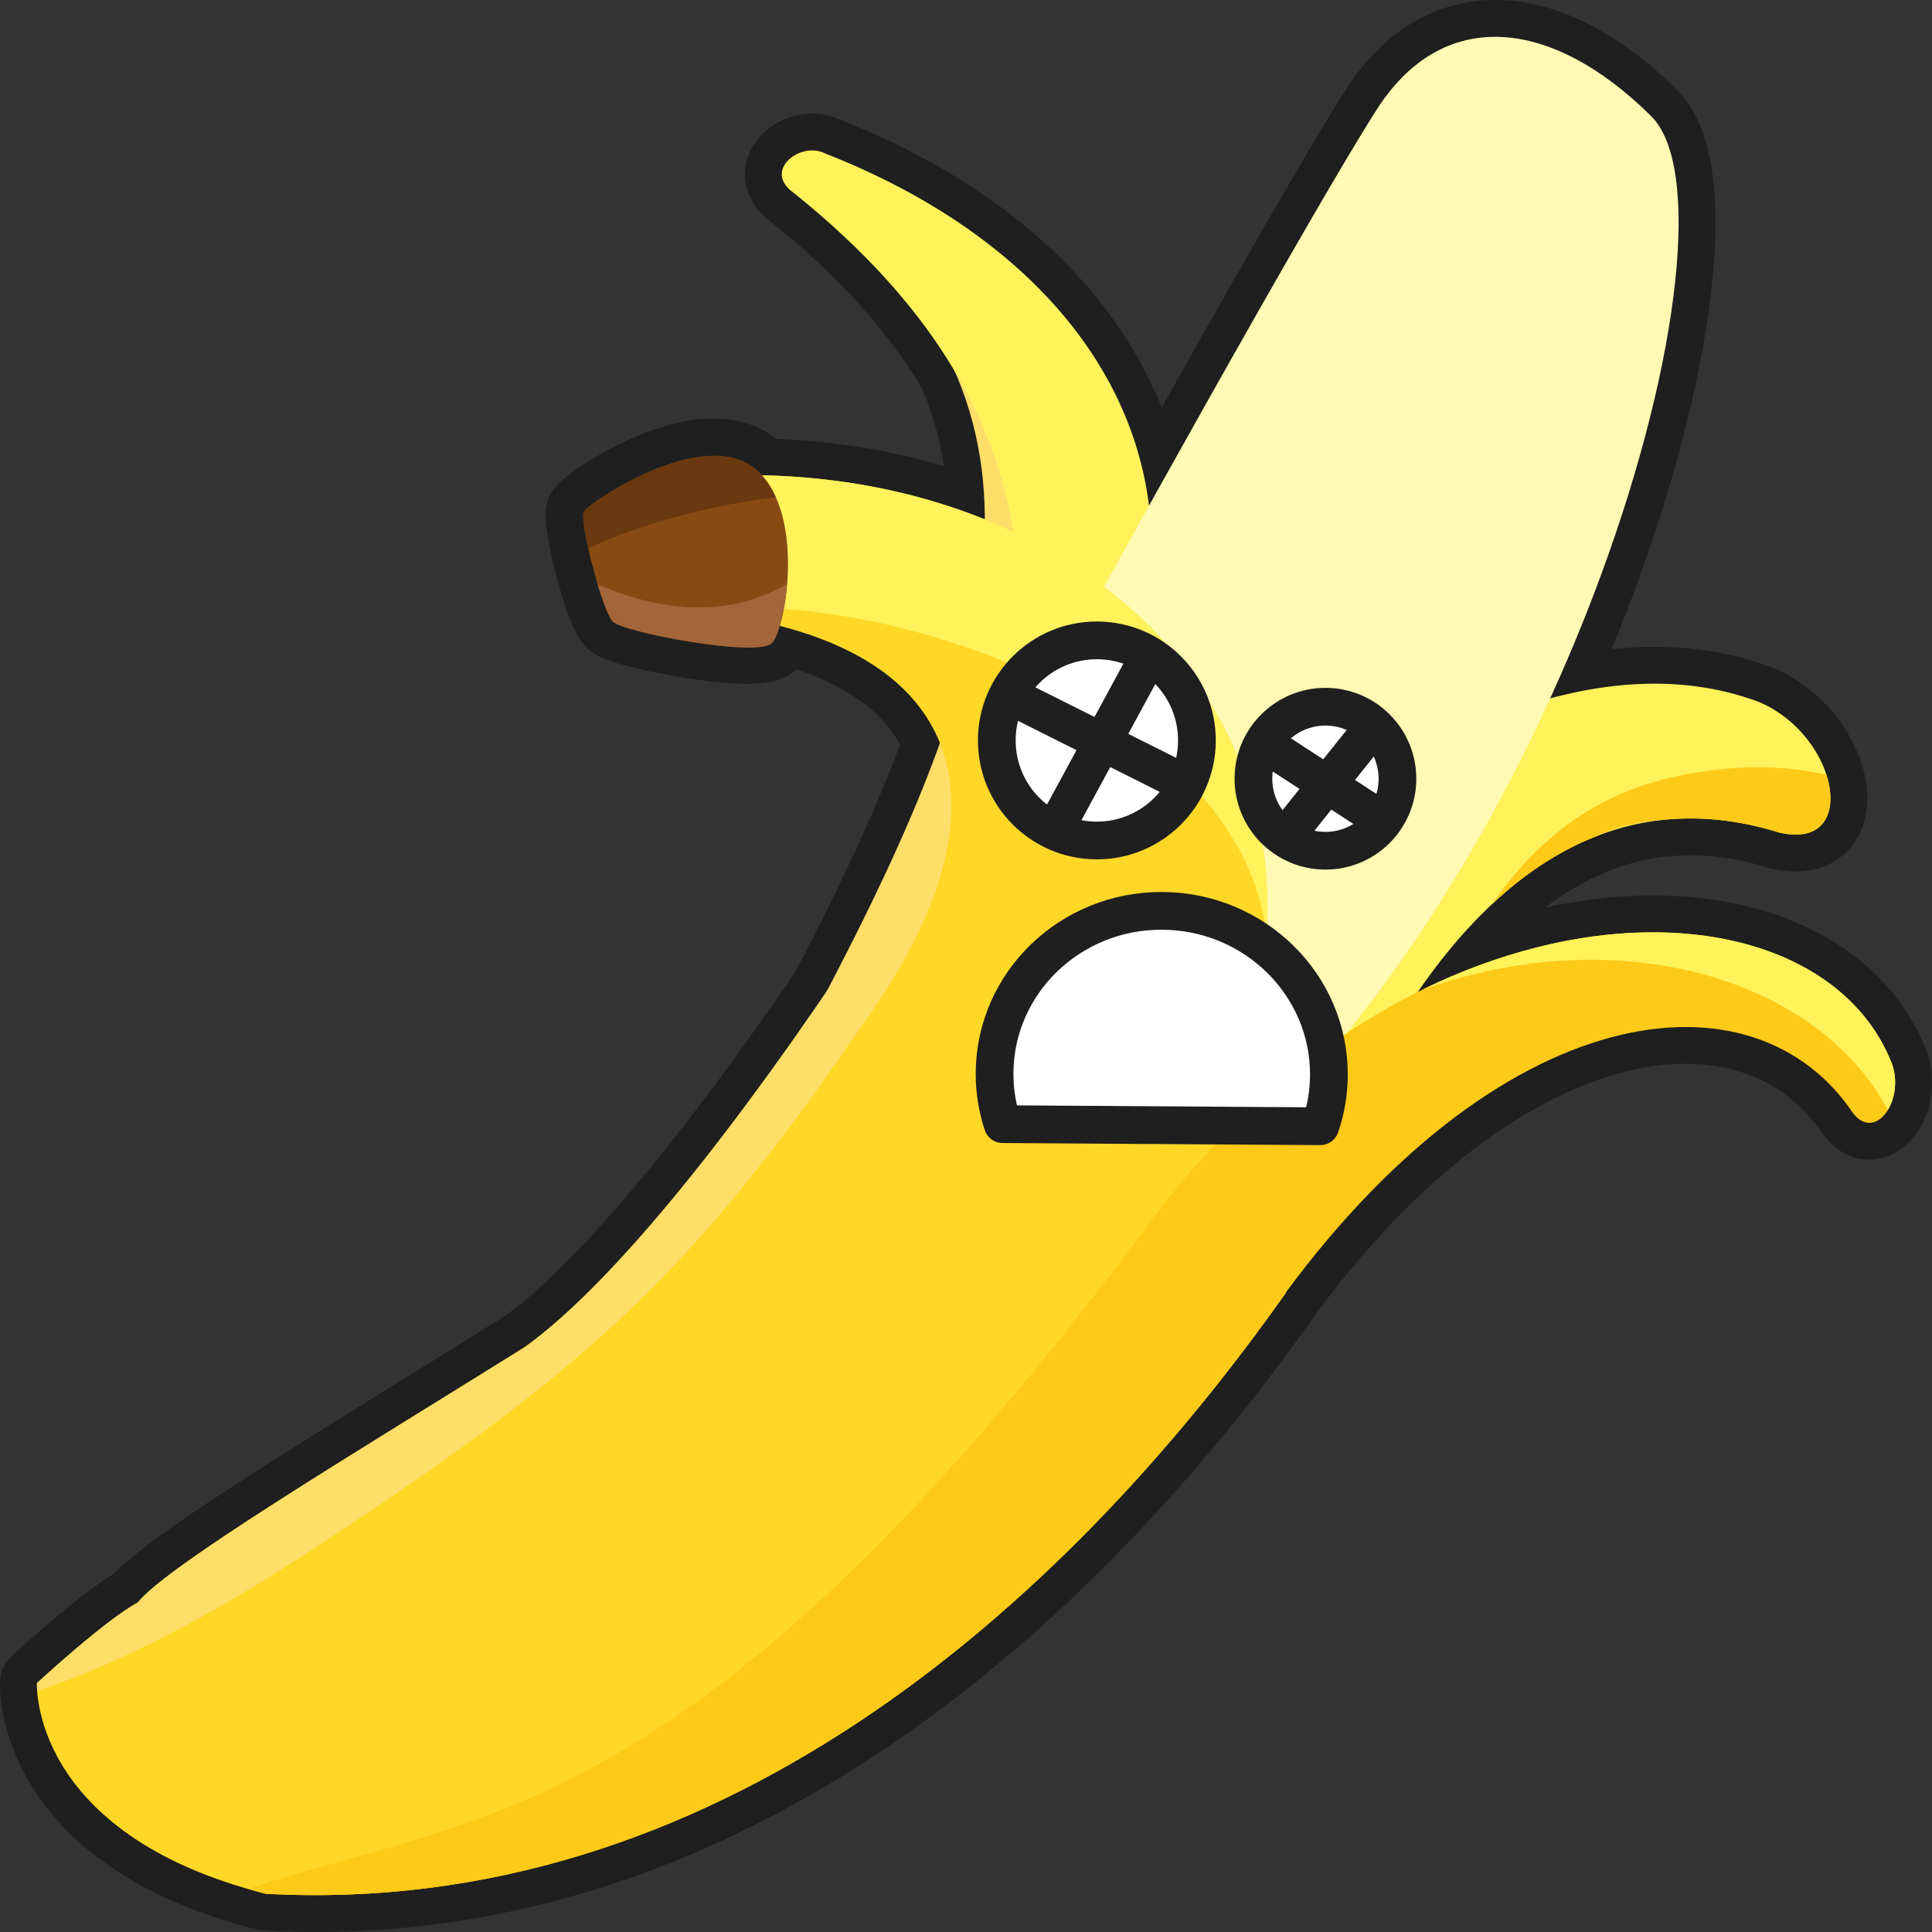
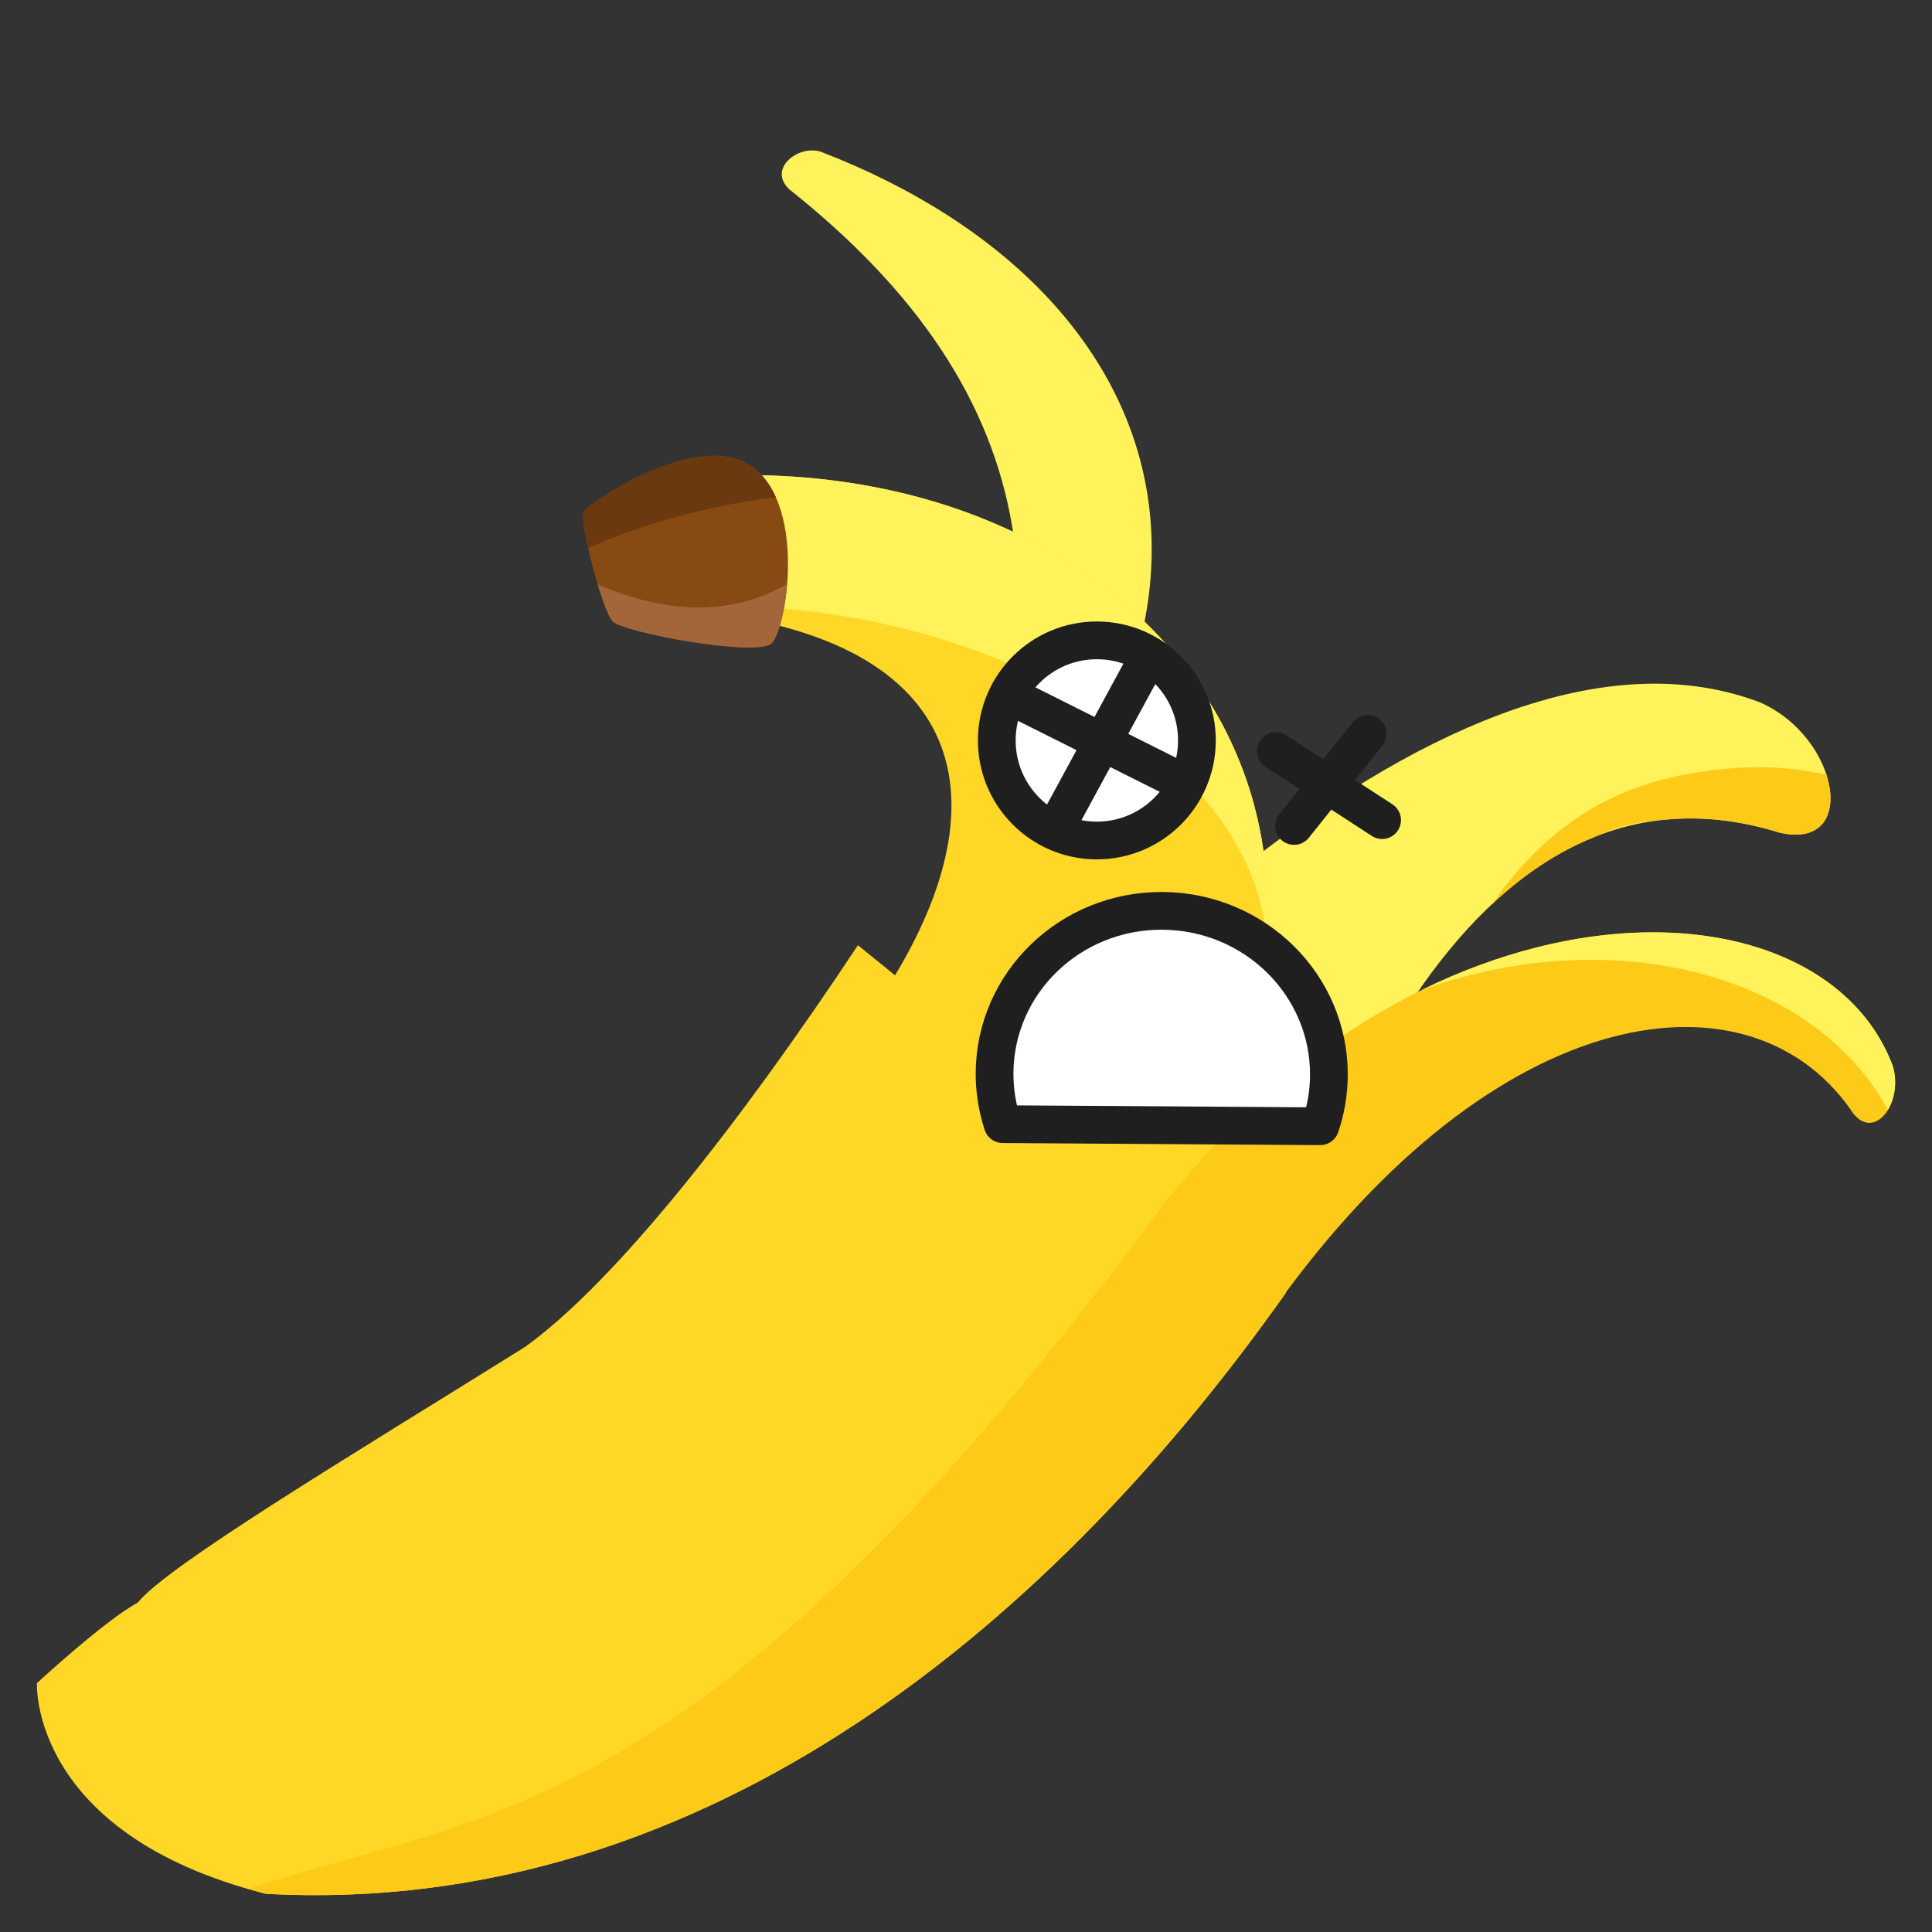
<svg xmlns="http://www.w3.org/2000/svg" version="1.1" viewBox="0 0 512 512">
  <rect x="0" y="0" width="512" height="512" fill="#333333" stroke="none" />
  <g transform="translate(-337.34 107.88)">
-     <path d="m550.22-67.685c-4.591 1.262-8.13 5.955-3.592 10.071 19.072 15.15 33.635 31.074 43.701 48.053 5.494 12.47 7.958 25.575 7.984 39.332-0.515-0.209-1.015-0.428-1.535-0.633-0.264-0.103-0.532-0.208-0.797-0.309-0.502-0.195-1.018-0.387-1.521-0.574-0.728-0.271-1.467-0.526-2.2-0.786-0.146-0.052-0.297-0.093-0.443-0.144-0.665-0.234-1.32-0.485-1.994-0.711-0.125-0.042-0.251-0.087-0.377-0.129-1.17-0.389-2.35-0.758-3.538-1.122-0.134-0.041-0.272-0.081-0.406-0.121-0.85-0.258-1.712-0.515-2.571-0.759-0.336-0.096-0.675-0.195-1.012-0.289-0.961-0.267-1.917-0.526-2.889-0.777-0.298-0.077-0.601-0.146-0.902-0.221-0.079-0.02-0.157-0.049-0.236-0.068-1.391-0.347-2.815-0.673-4.228-0.987-0.141-0.031-0.287-0.054-0.429-0.085-1.668-0.365-3.359-0.72-5.056-1.037-1.843-0.345-3.691-0.658-5.568-0.945-1.514-0.231-3.043-0.429-4.578-0.619-0.365-0.046-0.736-0.098-1.102-0.141-0.076-0.009-0.153-0.03-0.229-0.039-1.771-0.209-3.55-0.4-5.349-0.558-0.064-0.006-0.129-0.011-0.192-0.016-0.137-0.012-0.277-0.014-0.414-0.025-0.539-0.045-1.087-0.068-1.628-0.108-1.272-0.096-2.549-0.196-3.833-0.266-1.059-0.058-2.108-0.104-3.175-0.142-0.92-0.034-1.857-0.059-2.783-0.08-0.074-0.002-0.148-0.006-0.222-0.009-0.14-0.156-0.281-0.312-0.426-0.462-0.179-0.186-0.357-0.382-0.544-0.559-0.398-0.378-0.801-0.744-1.236-1.083-0.377-0.294-0.771-0.566-1.171-0.816-0.062-0.039-0.122-0.075-0.184-0.112-0.34-0.205-0.693-0.388-1.047-0.563-0.13-0.064-0.259-0.128-0.391-0.188-0.127-0.058-0.255-0.104-0.384-0.158-0.362-0.152-0.733-0.298-1.107-0.423-0.056-0.019-0.114-0.035-0.17-0.053-0.978-0.313-2.003-0.534-3.053-0.674-0.138-0.018-0.282-0.039-0.422-0.055-0.426-0.048-0.845-0.076-1.28-0.098-0.063-0.003-0.129-0.013-0.192-0.016-0.133-0.006-0.274 0.008-0.407 0.004-0.884-0.024-1.776-0.014-2.688 0.054-0.071 0.005-0.143 0.015-0.215 0.021-0.444 0.037-0.899 0.082-1.349 0.138-0.01 0.001-0.02 0.006-0.03 0.007-0.515 0.065-1.03 0.129-1.549 0.218-1.595 0.275-3.209 0.666-4.814 1.134-0.463 0.135-0.911 0.278-1.373 0.426-0.61 0.196-1.229 0.385-1.833 0.601-0.603 0.216-1.187 0.449-1.782 0.683-0.45 0.176-0.9 0.361-1.344 0.545-0.763 0.317-1.503 0.645-2.243 0.983-0.341 0.155-0.682 0.307-1.018 0.466-0.534 0.253-1.057 0.499-1.575 0.758-2.566 1.281-4.892 2.622-6.885 3.865-1.128 0.703-2.163 1.378-3.036 1.991-0.077 0.054-0.163 0.13-0.238 0.183-1.173 0.835-2.117 1.573-2.666 2.09-0.3 0.279-0.513 0.495-0.597 0.647-0.026 0.048-0.025 0.135-0.046 0.2-0.014 0.046-0.049 0.086-0.06 0.14-0.011 0.051-0.022 0.076-0.031 0.133-0.011 0.07-2e-3 0.142-9e-3 0.222-0.023 0.251-0.012 0.566 6e-4 0.911 5e-3 0.167 0.02 0.338 0.033 0.526 0.012 0.157 9e-3 0.326 0.026 0.496 0.023 0.238 0.044 0.441 0.076 0.704 2e-3 0.022 0.011 0.037 0.014 0.059 0.074 0.593 0.193 1.238 0.311 1.935 0.098 0.571 0.181 1.152 0.305 1.779 0.72 3.673 1.86 8.162 3.071 12.164-8e-3 -0.003-0.022 0.01-0.03 0.007 0.216 0.714 0.432 1.367 0.651 2.041 0.028 0.085 0.067 0.175 0.094 0.26 0.202 0.616 0.415 1.199 0.616 1.766 0.279 0.793 0.551 1.548 0.82 2.22 0.175 0.433 0.342 0.825 0.509 1.196 0.318 0.71 0.617 1.325 0.897 1.761 0.026 0.04 0.063 0.067 0.088 0.104 0.13 0.193 0.248 0.355 0.367 0.477 0.526 0.538 2.186 1.228 4.583 1.937 9e-3 0.003 0.021-0.01 0.03-0.007 0.793 0.234 1.658 0.483 2.593 0.723 0.01 0.003 0.02-0.01 0.03-0.007 1.883 0.481 4.011 0.971 6.282 1.431 9e-3 0.002 0.02-9e-3 0.03-0.007 10.835 2.192 24.678 3.838 28.112 1.957 0.181-0.099 0.34-0.181 0.461-0.3 0.124-0.121 0.233-0.287 0.359-0.464 0.582-0.813 1.208-2.228 1.755-4.036 23.022 5.895 36.91 16.775 42.635 31.07-7.419 20.712-17.826 42.586-29.921 65.685-19.83 29.08-40.025 55.553-57.883 74.337-1.761 1.851-3.495 3.646-5.208 5.343-1.718 1.703-3.406 3.332-5.071 4.87-4.164 3.845-8.163 7.151-11.934 9.86-5.685 3.546-11.432 7.112-17.145 10.651-11.391 7.059-22.744 14.077-33.197 20.628-26.211 16.417-47.299 30.229-52.269 36.424-6.482 3.478-18.242 13.733-23.72 18.649-1.827 1.636-2.959 2.695-2.959 2.695s-2.064 39.881 60.627 55.827c79.401 4.346 147.2-30.87 201.27-80.121 1.257-1.145 2.537-2.298 3.78-3.459 22.326-20.848 42.225-44.068 59.573-67.744 0.029-0.042 0.068-0.076 0.097-0.118 1.93-2.635 3.82-5.264 5.686-7.908l-0.037-0.022c57.308-77.579 122.73-86.482 149.53-48.66 3.363 5.49 7.585 4.273 10 0.312 0.451-0.74 0.853-1.572 1.159-2.479 0.023-0.068 0.053-0.138 0.076-0.207 0.125-0.39 0.212-0.792 0.305-1.204 0.108-0.478 0.208-0.976 0.27-1.479 0.061-0.493 0.094-0.992 0.107-1.502 5.7e-4 -0.022 0.015-0.044 0.015-0.067 1e-3 -0.041 2.8e-4 -0.085 9e-4 -0.126 6e-3 -0.496-5e-3 -0.989-0.048-1.496-0.045-0.532-0.129-1.07-0.232-1.608-0.106-0.551-0.231-1.111-0.402-1.661-0.351-0.926-0.722-1.817-1.127-2.711-0.313-0.69-0.655-1.38-0.999-2.051-0.03-0.058-0.072-0.106-0.102-0.164-0.316-0.61-0.63-1.213-0.971-1.806-0.053-0.092-0.107-0.183-0.161-0.275-0.017-0.028-0.035-0.054-0.051-0.082-0.421-0.716-0.867-1.406-1.324-2.098-0.472-0.713-0.97-1.405-1.48-2.091-6e-3 -8e-3 -1e-3 -0.022-7e-3 -0.03-0.013-0.018-0.03-0.034-0.044-0.052-0.447-0.598-0.896-1.195-1.371-1.772-0.058-0.07-0.118-0.139-0.176-0.209-0.073-0.088-0.146-0.173-0.22-0.261-0.475-0.563-0.966-1.112-1.468-1.654-0.582-0.629-1.183-1.255-1.8-1.857-1.247-1.215-2.566-2.372-3.95-3.472-0.687-0.546-1.393-1.075-2.113-1.593-0.722-0.519-1.464-1.015-2.217-1.505-0.733-0.476-1.464-0.96-2.225-1.408-0.025-0.015-0.049-0.03-0.074-0.045-0.025-0.014-0.049-0.031-0.074-0.045-0.668-0.39-1.346-0.772-2.035-1.141-0.095-0.051-0.192-0.1-0.288-0.15-0.115-0.061-0.239-0.106-0.354-0.166-0.701-0.365-1.417-0.71-2.139-1.052-0.628-0.298-1.267-0.607-1.911-0.888-0.218-0.095-0.444-0.186-0.664-0.279-0.08-0.034-0.163-0.064-0.244-0.098-0.79-0.331-1.587-0.652-2.399-0.958-0.89-0.335-1.802-0.671-2.717-0.975-8e-3 -3e-3 -0.021 0.01-0.03 7e-3 -0.483-0.161-0.972-0.31-1.462-0.463-0.441-0.137-0.883-0.302-1.329-0.432-0.121-0.035-0.248-0.064-0.369-0.099-1.032-0.294-2.088-0.551-3.148-0.808-0.035-9e-3 -0.068-0.029-0.103-0.038-0.733-0.176-1.48-0.34-2.225-0.498-0.37-0.079-0.75-0.156-1.124-0.23-0.632-0.125-1.267-0.242-1.907-0.355-0.139-0.025-0.282-0.031-0.422-0.055-0.877-0.149-1.755-0.302-2.647-0.427-1.046-0.147-2.106-0.281-3.173-0.394-0.794-0.085-1.577-0.174-2.382-0.24-0.264-0.021-0.534-0.038-0.799-0.058-0.943-0.069-1.907-0.111-2.864-0.155-0.137-6e-3 -0.277-0.02-0.414-0.025-2.196-0.091-4.443-0.118-6.707-0.072-0.032 7.6e-4 -0.064-9e-3 -0.096-8e-3 -0.104 2e-3 -0.207 0.01-0.311 0.013-1.276 0.031-2.556 0.103-3.851 0.179-1.284 0.074-2.587 0.164-3.889 0.282-0.01 4.2e-4 -0.02 7e-3 -0.03 7e-3 -0.734 0.067-1.469 0.14-2.208 0.22-0.578 0.063-1.16 0.13-1.741 0.202-0.051 6e-3 -0.105-1e-4 -0.156 6e-3 -1.282 0.16-2.558 0.354-3.854 0.556-1.346 0.21-2.71 0.447-4.07 0.702-1.36 0.256-2.728 0.533-4.101 0.836-1.38 0.304-2.739 0.617-4.131 0.969-4.361 1.1-8.775 2.446-13.223 4.017-0.579 0.205-1.157 0.396-1.737 0.609-0.058 0.021-0.113 0.051-0.171 0.073-1.199 0.442-2.391 0.895-3.594 1.372-0.446 0.177-0.898 0.364-1.344 0.545-0.816 0.333-1.641 0.654-2.458 1.003-0.096 0.041-0.187 0.09-0.282 0.131-1.17 0.502-2.349 1.008-3.521 1.543-1.134 0.518-2.275 1.06-3.41 1.611-0.124 0.06-0.241 0.122-0.364 0.182-0.018 8e-3 -0.041 6e-3 -0.059 0.014-0.095 0.046-0.181 0.114-0.275 0.161-0.372 0.183-0.75 0.368-1.122 0.554 5.763-8.391 12.309-16.347 19.631-23.217 5e-3 -6e-3 0.025-1e-3 0.03-7e-3 4.106-3.851 8.446-7.372 13.057-10.415 0.503-0.332 1.016-0.645 1.525-0.966 2.412-1.519 4.884-2.936 7.435-4.186 1.108-0.543 2.231-1.049 3.365-1.537 0.048-0.021 0.093-0.045 0.141-0.066 6.204-2.652 12.8-4.489 19.807-5.234 0.042-3e-3 0.083 4e-3 0.126 8.9e-4 0.01-1e-3 0.02-6e-3 0.03-7e-3 0.414-0.029 0.816-0.058 1.237-0.08 4.556-0.391 9.288-0.347 14.184 0.21 0.8 0.092 1.594 0.21 2.404 0.329 0.435 0.064 0.864 0.116 1.302 0.187 0.054 9e-3 0.109 0.014 0.163 0.023 3.687 0.61 7.456 1.513 11.337 2.72 0.451 0.106 0.896 0.201 1.323 0.276 0.131 0.023 0.261 0.038 0.392 0.062 0.089 0.014 0.178 0.049 0.266 0.061 0.031 5e-3 0.066 4e-3 0.096 8e-3 0.377 0.052 0.737 0.085 1.095 0.112 0.201 0.015 0.412 0.034 0.607 0.042 0.388 0.015 0.762-7e-3 1.125-0.021 0.05-2e-3 0.106-4e-3 0.156-6e-3 0.428-0.021 0.829-0.078 1.223-0.139 0.154-0.017 0.313-0.02 0.459-0.048 0.358-0.07 0.703-0.178 1.031-0.281 0.107-0.036 0.215-0.069 0.319-0.109 0.28-0.099 0.544-0.198 0.802-0.32 0.128-0.06 0.242-0.117 0.364-0.182 0.289-0.155 0.559-0.328 0.818-0.512 0.098-0.07 0.197-0.153 0.29-0.227 0.285-0.224 0.552-0.467 0.798-0.727 0.136-0.144 0.271-0.287 0.396-0.441 0.061-0.075 0.107-0.15 0.165-0.228 0.074-0.099 0.14-0.199 0.21-0.302 0.125-0.186 0.25-0.391 0.36-0.59 0.112-0.201 0.226-0.4 0.323-0.612 0.096-0.209 0.175-0.407 0.256-0.627 0.392-1.055 0.597-2.233 0.663-3.489 2e-3 -0.022 0.011-0.044 0.015-0.067 1e-3 -0.032 7e-3 -0.064 8e-3 -0.096 2e-3 -0.05-8e-3 -0.105-6e-3 -0.155 0.012-0.383 0.018-0.766 1e-3 -1.162-7e-3 -0.158-7e-3 -0.307-0.019-0.467-5e-3 -0.071-0.015-0.144-0.021-0.215-0.697-8.367-7.5-19.237-18.774-24.096-17.61-6.623-36.486-6.075-55.424-0.999 31.904-69.91 42.666-138.52 26.711-154.32-26.796-26.523-55.411-28.8-72.684-1.72-10.829 16.976-35.576 60.529-60.355 104.99-5.078-40.694-37.044-74.548-86.937-93.801-1.501-0.492-3.156-0.448-4.686-0.028z" fill="none" stroke="#1f1f1f" stroke-linecap="round" stroke-linejoin="round" stroke-width="19.535" />
    <path d="m597.79 188.16 80.063 45.764s37.367-150.3 131-121.17c21.339 5.018 15.974-25.413-5.247-34.559-87.19-32.797-205.81 109.97-205.81 109.97z" fill="#fff25b" fill-rule="evenodd" />
    <path d="m779.63 98.308c-21.203 4.944-36.036 17.734-46.923 33.466 8.108-7.607 17.181-13.864 27.298-17.882 5.154-2.472 11.156-4.034 18.188-4.528 0.01-1e-3 0.02-6e-3 0.03-7e-3 0.414-0.029 0.816-0.058 1.237-0.08 9.111-0.782 18.889 0.204 29.389 3.47 0.451 0.106 0.896 0.201 1.323 0.276 0.253 0.044 0.51 0.098 0.754 0.131 0.377 0.052 0.737 0.085 1.095 0.112 0.201 0.015 0.412 0.034 0.607 0.042 0.388 0.015 0.762-7e-3 1.125-0.021 0.05-2e-3 0.106-4e-3 0.156-6e-3 0.296-0.014 0.58-0.049 0.859-0.082s0.559-0.053 0.823-0.105c0.01-2e-3 0.02-5e-3 0.03-7e-3 0.252-0.05 0.474-0.106 0.712-0.172 0.303-0.084 0.589-0.196 0.869-0.304 0.181-0.071 0.371-0.145 0.542-0.225 0.128-0.06 0.242-0.117 0.364-0.182 0.183-0.098 0.35-0.204 0.521-0.314 0.099-0.064 0.203-0.13 0.298-0.198 0.098-0.07 0.197-0.153 0.29-0.227 0.285-0.224 0.552-0.467 0.798-0.727 0.136-0.144 0.271-0.287 0.396-0.441 0.061-0.075 0.107-0.15 0.165-0.228 0.075-0.102 0.139-0.196 0.21-0.302 0.125-0.186 0.25-0.391 0.36-0.59 0.11-0.198 0.227-0.403 0.323-0.612 0.096-0.209 0.175-0.407 0.256-0.627 0.081-0.22 0.146-0.45 0.212-0.679 0.133-0.46 0.238-0.931 0.314-1.426 0.068-0.443 0.113-0.915 0.136-1.383 3e-3 -0.054 0.021-0.108 0.023-0.163 2e-3 -0.05-8e-3 -0.105-6e-3 -0.155 0.011-0.378 0.018-0.771 1e-3 -1.162-7e-3 -0.158-7e-3 -0.307-0.019-0.467-5e-3 -0.071-0.015-0.144-0.021-0.215-0.036-0.432-0.092-0.868-0.16-1.312-0.177-1.147-0.468-2.329-0.855-3.53-13.488-3.085-27.564-2.435-41.719 0.865z" fill="#feca18" fill-rule="evenodd" />
    <path d="m564.7 142.61c-31.145 47.008-64.147 89.167-88.286 106.51-45.479 28.372-94.653 57.821-102.6 67.733-8.642 4.638-26.687 21.314-26.687 21.314s-2.064 39.881 60.627 55.827c118.18 6.469 210.69-74.722 270.41-159.35z" fill="#ffd827" fill-rule="evenodd" />
-     <path d="m564.66 142.59c-31.147 47.014-64.11 89.189-88.249 106.53-45.479 28.372-94.66 57.791-102.61 67.703-8.642 4.638-26.68 21.343-26.68 21.343s9e-3 0.795 0.096 2.081c13.189-4.355 36.268-13.651 69.183-35.054 75.915-49.384 104.44-75.008 151.74-144.73 2.133-3.144 4.375-6.493 6.566-9.723l-10.045-8.152z" fill="#ffdd69" fill-rule="evenodd" />
-     <path d="m556.35 155 11.778 5.462c92.58-91.491 60.96-193.46-13.21-228.11l-0.878 13.953c69.273 53.832 47.231 122.97 2.307 208.7z" fill="#ffdd69" fill-rule="evenodd" />
    <path d="m554.9-67.657c-6.003-1.966-14.329 4.556-8.278 10.043 67.3 53.46 78.442 116.61 34.003 201.42l-12.489 16.652c114.52-93.115 86.36-189.68-13.23-228.11z" fill="#fff25b" fill-rule="evenodd" />
-     <path d="m702.18-78.843c-17.27 27.08-69.96 121.75-101.7 179.94l55.147 104.22c97.449-80.393 146.06-255.92 119.26-282.45-26.796-26.523-55.426-28.788-72.7-1.708z" fill="#fff9b3" />
    <path d="m519.88 18.607 8.805 36.37c67.787 9.647 75.74 53.422 39.451 105.48-47.3 69.719-75.825 95.343-151.74 144.73-32.915 21.403-55.995 30.7-69.183 35.054l55.884 52.453c60.3-20.16 119.24-15.86 238.58-176.11 78.75-104.33-0.47-207.25-121.8-197.97z" fill="#ffd827" fill-rule="evenodd" />
    <path transform="translate(337.34 -107.88)" d="m306.53 287.14 23.34 16.26-40.13 38.01z" fill="#ffd827" />
    <path d="m646.97 209.37c-1.726 2.401-3.483 4.792-5.288 7.215-119.34 160.25-178.28 155.94-238.58 176.11 1.505 0.427 3.051 0.885 4.647 1.293 118.18 6.469 210.69-74.722 270.41-159.35z" fill="#feca18" fill-rule="evenodd" />
    <path d="m641.67 216.58 30.702 26.078c58.615-84.979 127.57-95.774 155.26-56.683 5.875 9.592 14.436-1.277 11.246-11.519-19.899-52.462-126.98-52.576-197.21 42.124z" fill="#feca18" fill-rule="evenodd" />
    <path d="m527.59 18.154 8.209 33.908c1.103 0.284 2.234 0.602 3.413 0.995 61.55 2.937 128.58 38.299 133.74 86.962 0.011-0.161 0.03-0.32 0.041-0.481 0.033-0.5 0.052-0.996 0.078-1.495 7e-3 -0.126-3e-3 -0.251 3e-3 -0.378 0.034-0.7 0.069-1.397 0.09-2.094 0.017-0.571 0.05-1.141 0.057-1.71 3e-3 -0.252 4e-3 -0.504 6e-3 -0.755 1e-3 -0.211 5e-3 -0.419 5e-3 -0.629 3.3e-4 -0.604-0.021-1.212-0.031-1.814-0.011-0.645-0.037-1.29-0.06-1.933-0.041-1.195-0.092-2.386-0.173-3.57-0.04-0.586-0.093-1.172-0.142-1.756-0.068-0.798-0.148-1.6-0.234-2.393-0.043-0.391-0.078-0.773-0.125-1.163-0.048-0.399-0.079-0.795-0.132-1.193-0.039-0.293-0.078-0.59-0.119-0.882-0.07-0.494-0.157-0.99-0.233-1.482-0.11-0.71-0.229-1.407-0.354-2.112-0.149-0.845-0.315-1.683-0.485-2.521-0.069-0.34-0.142-0.677-0.215-1.016-0.092-0.431-0.182-0.854-0.279-1.283-0.034-0.149-0.073-0.297-0.108-0.445-0.31-1.337-0.637-2.68-0.999-3.998-0.011-0.039-0.018-0.079-0.029-0.119-0.1-0.361-0.192-0.731-0.295-1.091-0.043-0.147-0.095-0.291-0.137-0.438-0.272-0.927-0.563-1.859-0.86-2.775-0.023-0.068-0.058-0.132-0.08-0.2-0.016-0.048-0.02-0.1-0.036-0.148-0.355-1.079-0.734-2.149-1.124-3.214-0.389-1.063-0.781-2.114-1.205-3.163-0.02-0.048-0.046-0.093-0.066-0.141-0.271-0.666-0.545-1.338-0.829-1.998-0.183-0.426-0.371-0.855-0.561-1.278-0.127-0.284-0.264-0.564-0.393-0.847-0.365-0.798-0.722-1.582-1.108-2.37-0.294-0.601-0.599-1.196-0.905-1.791-0.233-0.454-0.468-0.916-0.708-1.367-0.124-0.233-0.261-0.459-0.387-0.691-0.147-0.27-0.297-0.534-0.446-0.803-0.225-0.406-0.442-0.816-0.672-1.219-0.073-0.128-0.145-0.258-0.219-0.387-0.314-0.543-0.634-1.083-0.958-1.621-0.284-0.473-0.586-0.952-0.878-1.421-0.119-0.191-0.238-0.382-0.359-0.573-0.512-0.81-1.024-1.62-1.559-2.418-0.333-0.498-0.676-0.988-1.018-1.481-0.337-0.486-0.665-0.971-1.011-1.451-0.109-0.151-0.22-0.303-0.33-0.454-0.595-0.818-1.192-1.616-1.811-2.42-0.334-0.434-0.693-0.859-1.034-1.288-0.403-0.507-0.805-1.026-1.218-1.527-0.087-0.106-0.177-0.208-0.264-0.313-0.675-0.813-1.363-1.625-2.062-2.421-0.342-0.389-0.687-0.778-1.035-1.163-0.46-0.509-0.933-1.012-1.403-1.513-0.071-0.076-0.141-0.155-0.213-0.231-0.76-0.807-1.52-1.605-2.307-2.394-0.337-0.337-0.688-0.674-1.029-1.007-0.026-0.026-0.055-0.049-0.081-0.075-1-0.976-2.01-1.928-3.051-2.873-0.119-0.109-0.24-0.213-0.36-0.321-0.276-0.248-0.56-0.493-0.839-0.739-2.131-1.884-4.34-3.707-6.63-5.461-0.114-0.087-0.232-0.175-0.346-0.262-1.185-0.902-2.404-1.804-3.63-2.67-1.174-0.829-2.362-1.637-3.573-2.433-0.175-0.115-0.348-0.231-0.523-0.344-0.072-0.047-0.149-0.088-0.221-0.135-0.072-0.047-0.149-0.088-0.221-0.135-1.253-0.807-2.52-1.605-3.81-2.375-0.83-0.496-1.676-0.982-2.521-1.462-0.156-0.088-0.316-0.175-0.472-0.263-0.836-0.471-1.685-0.94-2.537-1.396-0.133-0.071-0.265-0.147-0.398-0.218-0.982-0.521-1.979-1.039-2.98-1.54-0.167-0.084-0.334-0.172-0.502-0.255-1.364-0.676-2.748-1.31-4.146-1.948-1.573-0.717-3.16-1.412-4.775-2.079-1.615-0.667-3.275-1.331-4.931-1.947-1.532-0.57-3.071-1.115-4.637-1.641-0.125-0.042-0.251-0.087-0.377-0.129-1.17-0.389-2.35-0.758-3.538-1.122-0.134-0.041-0.272-0.081-0.406-0.121-0.85-0.258-1.712-0.515-2.571-0.759-0.335-0.095-0.676-0.195-1.012-0.289-0.961-0.267-1.917-0.526-2.889-0.777-0.377-0.097-0.759-0.195-1.138-0.29-1.391-0.347-2.815-0.673-4.228-0.987-1.808-0.401-3.642-0.777-5.485-1.122-1.843-0.345-3.691-0.658-5.568-0.945-1.877-0.287-3.77-0.532-5.68-0.761-0.076-0.009-0.153-0.03-0.229-0.039-1.771-0.209-3.55-0.4-5.349-0.558-0.064-0.006-0.129-0.011-0.192-0.016-0.137-0.012-0.277-0.014-0.414-0.025-1.807-0.152-3.628-0.274-5.461-0.374-1.972-0.107-3.957-0.177-5.958-0.222-0.189-0.004-0.381-0.015-0.57-0.019-1.815-0.035-3.633-0.043-5.471-0.026-1.884 0.017-3.779 0.048-5.687 0.12z" fill="#fff25b" />
    <g transform="matrix(.763 -.61 .61 .763 176.2 396.59)" fill-rule="evenodd">
      <path d="m488.37-93.002c-2.63 1.085-12.903 24.094-12.496 28.183 0.407 4.089 24.489 32.066 30.026 31.501 5.537-0.564 30.063-22.636 25.894-40.195-4.17-17.559-40.793-20.574-43.423-19.489z" fill="#884a13" />
      <path transform="translate(295.66 -142.76)" d="m183.28 67.5c-1.885 4.701-3.215 8.904-3.062 10.438 0.407 4.089 24.463 32.064 30 31.5 2.295-0.234 7.857-4.198 13.281-9.969-12.74-1.823-28.16-9.419-40.22-31.969z" fill="#a2663a" />
      <path transform="translate(295.66 -142.76)" d="m195.16 49.562c-1.261-0.013-2.14 0.052-2.469 0.188-1 0.412-3.079 3.996-5.281 8.5 14.881 3.5 34.297 12.11 48.406 20.969 0.872-3.365 1.078-6.747 0.312-9.969-3.648-15.364-32.14-19.597-40.969-19.688z" fill="#6b390f" />
    </g>
    <path d="m744.64 143.18c-9.968 2.515-20.225 6.231-30.499 11.276 51.981-18.637 104.76-3.235 123.5 31.815 1.805-2.96 2.615-7.448 1.251-11.828-11.193-29.51-49.965-42.438-94.253-31.264z" fill="#fff25b" />
    <g transform="matrix(.612 -.791 .791 .612 113.58 515.99)" stroke="#1f1f1f" stroke-linecap="round" stroke-linejoin="round">
      <path d="m608.33 254.55c4.256-1.448 8.339-3.596 12.096-6.472 18.97-14.524 22.316-42.063 7.473-61.509s-42.253-23.436-61.223-8.912c-3.757 2.877-6.897 6.26-9.409 9.993l51.062 66.9z" fill="#fff" stroke-width="10" />
      <path transform="matrix(.844 1.103 -1.103 .844 631.97 -336.5)" d="m303.7 198.75c0 10.544-8.548 19.092-19.092 19.092s-19.092-8.548-19.092-19.092 8.548-19.092 19.092-19.092 19.092 8.548 19.092 19.092z" fill="#fff" stroke-width="7.2" />
-       <path transform="matrix(.607 .794 -.794 .607 667.05 -147.34)" d="m303.7 198.75c0 10.544-8.548 19.092-19.092 19.092s-19.092-8.548-19.092-19.092 8.548-19.092 19.092-19.092 19.092 8.548 19.092 19.092z" fill="#fff" stroke-width="10" />
      <path transform="translate(-143.49 -107.88)" d="m792.5 231.5 8.5 43.25" fill="#1f1f1f" stroke-width="10" />
      <path transform="translate(-143.49 -107.88)" d="m818.25 251-46 7.5" fill="#1f1f1f" stroke-width="10" />
      <path transform="translate(-143.49 -107.88)" d="m823.25 292.25 2.75 33.5" fill="#1f1f1f" stroke-width="10" />
      <path transform="translate(-143.49 -107.88)" d="m841.75 308.75-31.25-0.5" fill="#1f1f1f" stroke-width="10" />
    </g>
  </g>
</svg>